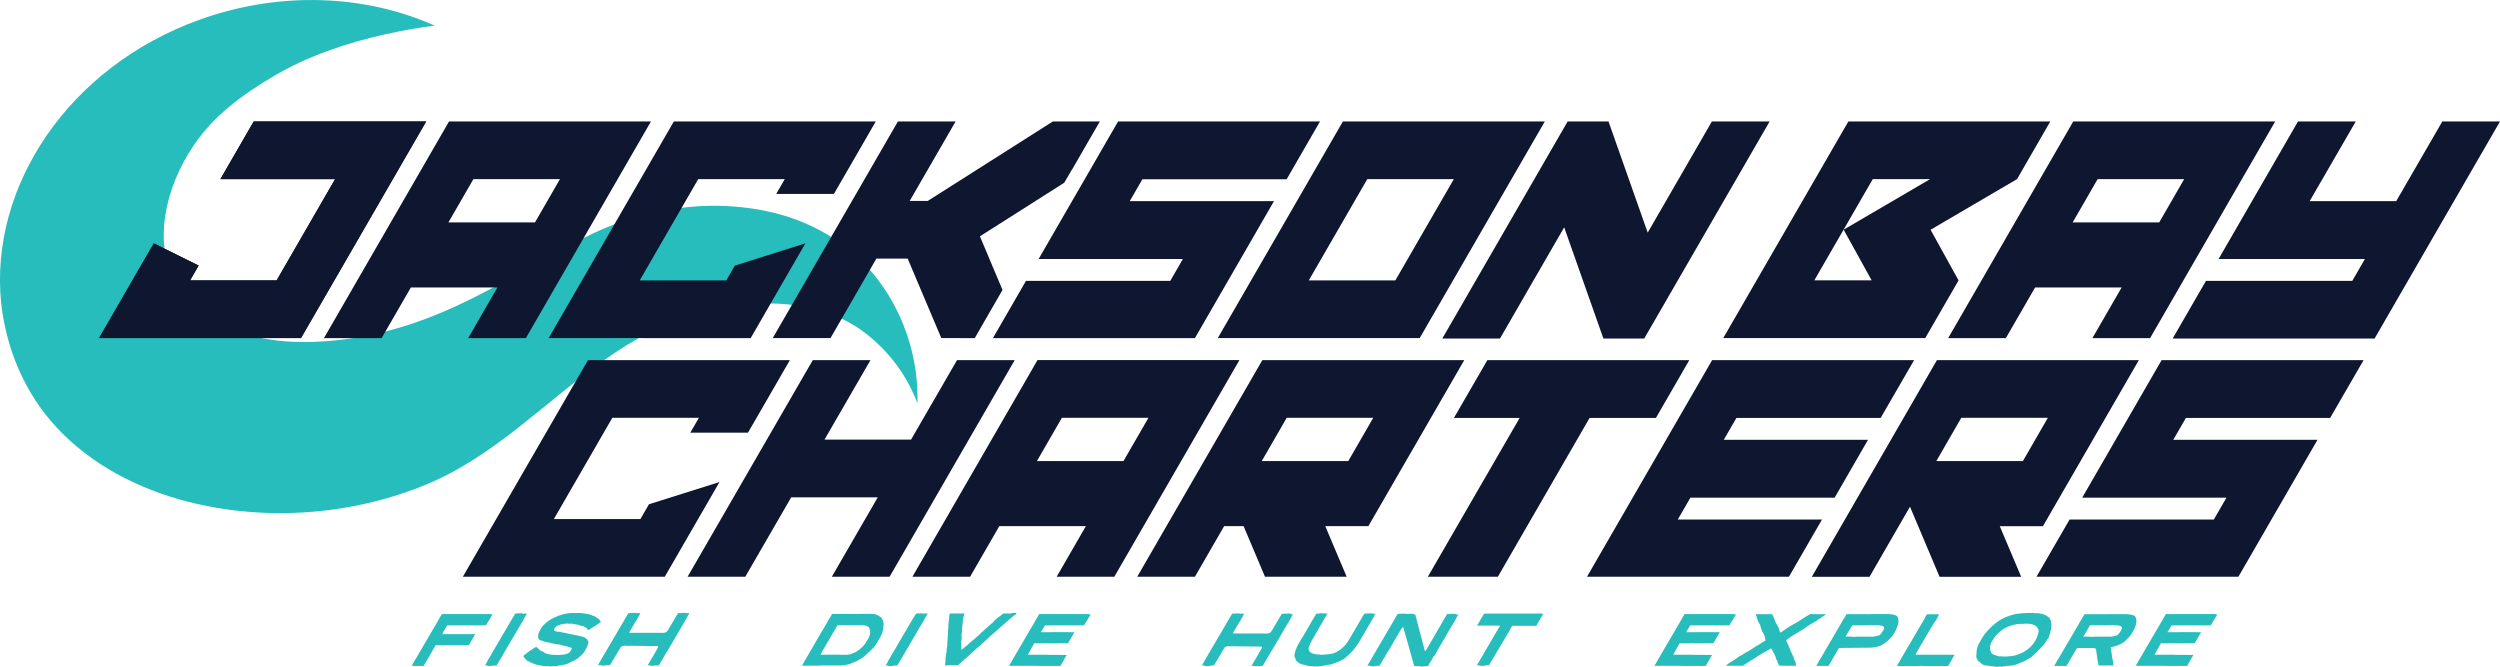
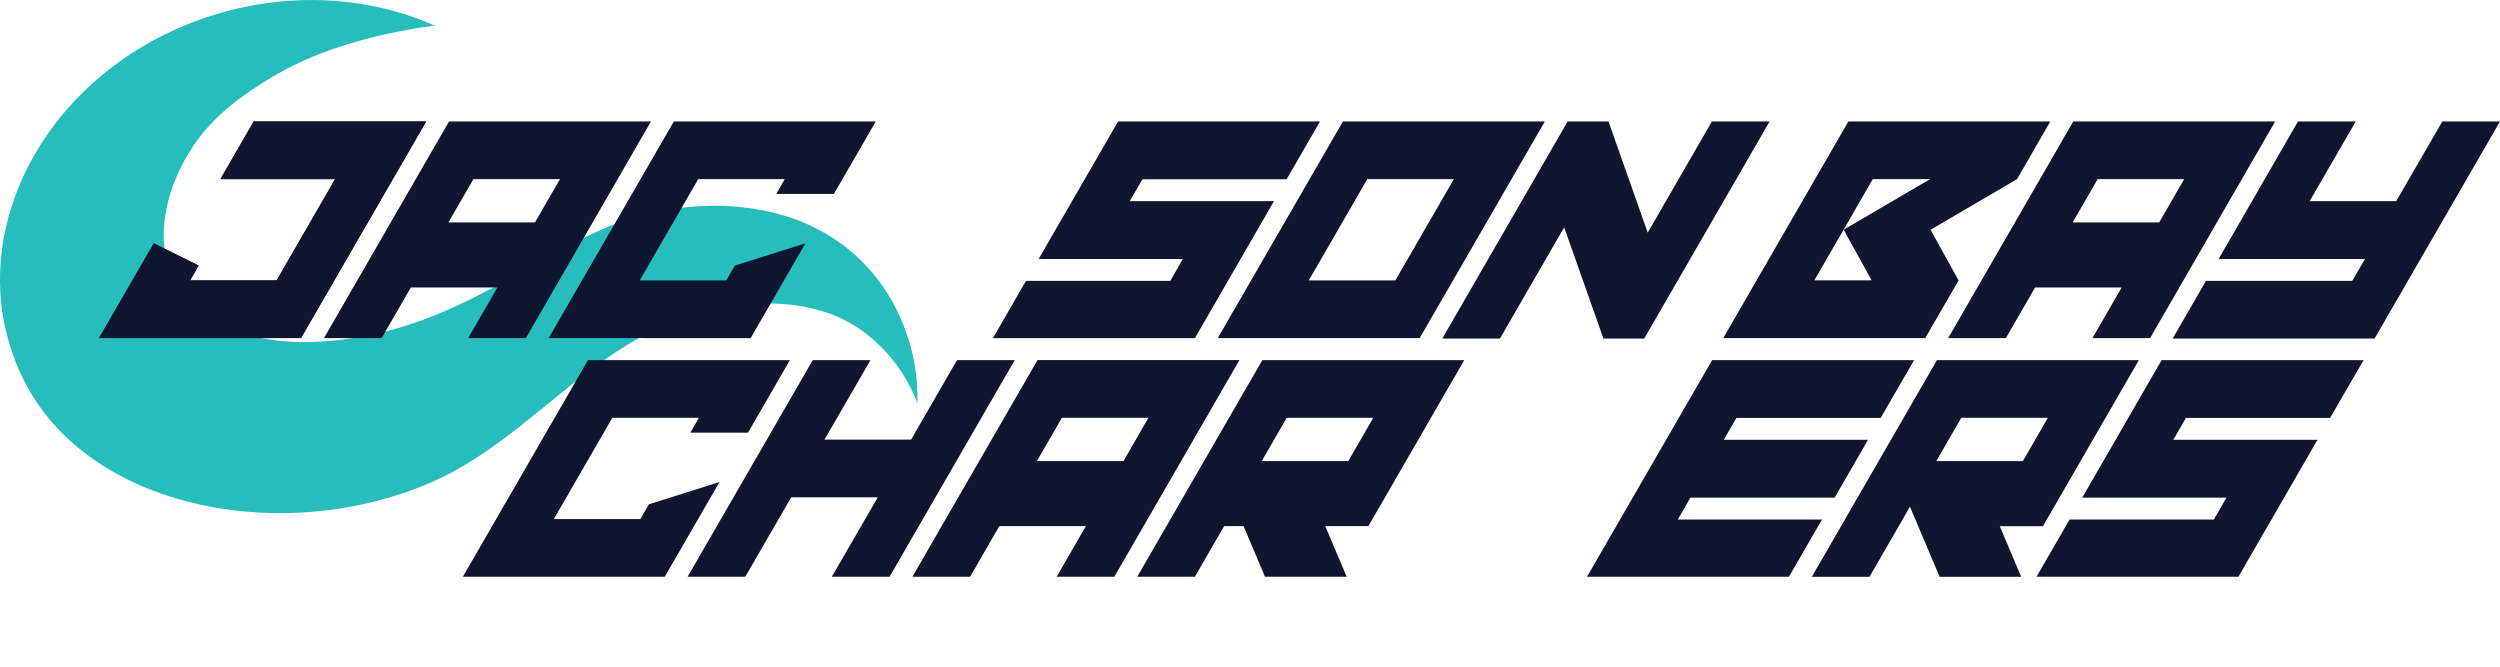
<svg xmlns="http://www.w3.org/2000/svg" width="371" height="99" viewBox="0 0 371 99" fill="none">
  <g clip-path="url(#clip0_1_1104)">
    <path d="M136.125 57.498C136.081 56.676 135.993 55.865 135.884 55.055C135.653 53.444 135.303 51.855 134.81 50.311C133.856 47.254 132.398 44.351 130.48 41.765C126.94 36.999 122.052 33.734 116.484 32.025C115.531 31.74 114.566 31.488 113.58 31.291C107.311 30.02 100.724 30.37 94.597 32.233V32.189C93.084 32.605 91.616 33.088 90.18 33.679C84.174 36.177 78.661 39.837 72.896 42.828C69.246 44.767 65.498 46.553 61.574 47.889C56.138 49.763 50.11 50.858 44.345 50.749C42.898 50.727 41.451 50.606 40.026 50.387C35.642 49.708 31.357 47.911 28.201 44.822C27.433 44.077 26.787 43.277 26.228 42.455L26.206 42.477C22.578 36.013 24.529 27.861 28.705 21.628C31.73 17.125 35.938 14.079 40.52 11.351C45.649 8.305 51.48 6.355 57.278 5.062C58.626 4.766 59.974 4.503 61.333 4.273C62.341 4.098 63.229 3.966 64.248 3.835C64.259 3.835 64.457 3.813 64.533 3.813C54.362 -0.734 41.758 -1.424 29.68 2.903C10.116 9.904 -1.611 27.741 0.175 45.008C0.943 51.779 3.606 58.21 8.275 63.294C13.459 68.947 20.517 72.563 27.872 74.447C39.489 77.427 52.411 76.452 63.47 71.807C73.455 67.611 80.853 59.678 89.555 53.51C94.213 50.212 99.288 47.429 104.888 46.136C106.96 45.643 109.218 45.117 111.355 45.117C115.037 44.855 118.808 45.139 122.337 46.268C124.211 46.87 125.954 47.736 127.587 48.821C131.028 51.253 133.823 54.54 135.599 58.517C135.796 58.955 135.982 59.404 136.147 59.854C136.169 59.065 136.147 58.133 136.092 57.476L136.125 57.498Z" fill="#27BDBC" class="logo_opposit" />
    <path d="M29.472 39.409L28.2 41.612H41.046L49.726 26.58H32.705L37.648 18.023H54.669H63.24L44.663 50.168H14.698L22.819 36.112L29.472 39.409Z" fill="#0F1630" />
    <path d="M303.179 78.074L317.405 53.444H287.44L268.874 85.601H277.434L283.44 75.192L287.835 85.601H299.946L296.767 78.085H303.168L303.179 78.074ZM300.198 68.421H287.352L291.057 62.001H303.902L300.198 68.421Z" fill="#0F1630" />
    <path d="M135.204 65.233H122.359L129.176 53.444H120.616L102.039 85.59H110.599L117.416 73.801H130.261L123.444 85.59H132.015L150.581 53.444H142.021L135.204 65.233Z" fill="#0F1630" />
    <path d="M135.401 85.59H143.961L148.301 78.074H161.147L156.806 85.59H165.366L183.933 53.433H153.968L135.401 85.59ZM157.585 62.001H170.43L166.725 68.421H153.88L157.585 62.001Z" fill="#0F1630" />
    <path d="M235.511 85.59H265.476L270.386 77.099H248.981L250.855 73.856H272.26L277.214 65.266H255.809L257.683 62.023H279.089L284.053 53.444H254.078L235.511 85.59Z" fill="#0F1630" />
    <path d="M345.792 62.023L350.757 53.444H320.781L308.999 73.856H330.404L328.53 77.099H307.125L302.214 85.59H332.179L343.918 65.266H322.513L324.387 62.023H345.792Z" fill="#0F1630" />
    <path d="M95.813 53.444H87.254L68.687 85.59H94.213H94.268H98.652L106.773 71.533L96.307 74.831L95.035 77.033H82.19L90.87 62.001H103.716L102.444 64.203H111.004L117.218 53.444H112.834H95.813Z" fill="#0F1630" />
    <path d="M217.295 53.444H187.33L168.764 85.59H177.324L181.664 78.074H184.546L187.725 85.59H199.847L196.668 78.074H203.069L217.295 53.444ZM187.243 68.421L190.947 62.001H203.792L200.088 68.421H187.243Z" fill="#0F1630" />
-     <path d="M250.691 53.444H220.726L215.761 62.023H225.515L211.892 85.59H222.282L235.895 62.023H245.737L250.691 53.444Z" fill="#0F1630" />
    <path d="M54.68 18.023H37.659L32.716 26.58H49.737L41.057 41.612H28.211L29.483 39.409L22.83 36.112L14.709 50.168H44.673L63.251 18.023H54.68Z" fill="#0F1630" />
    <path d="M290.651 41.612L286.497 34.096L299.332 26.58L304.264 18.023H274.299L255.732 50.168H285.708L290.651 41.612ZM277.927 26.58H286.432L273.597 34.085L277.751 41.601H269.246L277.927 26.569V26.58Z" fill="#0F1630" />
    <path d="M307.672 18.023L289.106 50.179H297.666L302.006 42.663H314.851L310.511 50.179H319.071L337.637 18.023H307.672ZM307.585 33L311.289 26.58H324.134L320.43 33H307.585Z" fill="#0F1630" />
    <path d="M371 18.023H362.44L355.601 29.845H342.756L349.595 18.023H341.024L329.242 38.434H337.802H350.647H350.954L349.08 41.677H327.368L322.425 50.234H352.39L357.333 41.677L371 18.023Z" fill="#0F1630" />
    <path d="M66.638 18.023L48.071 50.179H56.631L60.971 42.663H73.816L69.476 50.179H78.036L96.603 18.023H66.638ZM66.55 33L70.254 26.58H83.1L79.395 33H66.55Z" fill="#0F1630" />
    <path d="M109.053 39.409L107.782 41.612H94.937L103.617 26.58H116.462L115.191 28.782H123.751L129.965 18.023H125.581H108.56H100L81.423 50.168L106.806 50.179H107.015H111.399L119.52 36.112L109.053 39.409Z" fill="#0F1630" />
-     <path d="M145.419 35.071L157.935 27.116L159.053 25.199L159.086 25.177L163.218 18.023H163.196H156.248L137.67 29.823H134.996L141.813 18.023H133.253L114.676 50.168H123.247L130.053 38.38H134.7L139.687 50.168L144.652 50.179L148.773 43.025L145.419 35.071Z" fill="#0F1630" />
    <path d="M167.657 29.845L169.531 26.602H190.936L195.89 18.023H165.925L154.132 38.434H175.537L173.674 41.677H152.258L147.348 50.179H177.324L189.062 29.845H167.657Z" fill="#0F1630" />
    <path d="M199.288 18.023L193.073 28.782L180.721 50.168H210.686L229.253 18.023H199.288ZM207.07 41.612H194.224L202.905 26.58H215.75L207.07 41.612Z" fill="#0F1630" />
    <path d="M254.045 18.023L244.52 34.523L238.7 18.023H232.639L214.04 50.234H222.6L232.124 33.734L237.944 50.234H244.005L262.615 18.023H254.045Z" fill="#0F1630" />
-     <path d="M102.269 91.09C102.214 91.177 102.148 91.287 102.072 91.407L102.028 91.484C101.874 91.78 101.754 92.01 101.655 92.174C101.567 92.317 101.524 92.404 101.48 92.448C101.25 92.81 100.987 93.281 100.658 93.84L100.34 94.387C100.274 94.53 100.208 94.639 100.154 94.716L100.066 94.87C99.934 95.1 99.66 95.549 99.277 96.206C99.2 96.316 99.123 96.436 99.047 96.568L99.025 96.59L99.003 96.633C98.959 96.71 98.915 96.776 98.893 96.842H98.882L98.838 96.907L98.817 96.94V96.962V96.984L98.773 97.017C98.751 97.05 98.751 97.061 98.762 97.061C98.674 97.181 98.597 97.313 98.531 97.444C98.455 97.587 98.411 97.685 98.367 97.762L98.29 97.893C98.17 98.102 98.06 98.266 97.962 98.397C97.962 98.397 97.972 98.397 97.984 98.397L97.797 98.704L97.753 98.748C97.501 98.748 97.315 98.748 97.183 98.77C97.052 98.792 96.909 98.803 96.778 98.803C96.657 98.803 96.581 98.792 96.559 98.759H96.361V98.737C96.34 98.737 96.329 98.737 96.318 98.737H96.12C96.329 98.365 96.493 98.091 96.592 97.904C96.657 97.795 96.712 97.707 96.756 97.641L97.468 96.414C97.468 96.414 97.523 96.316 97.556 96.239C97.578 96.173 97.622 96.108 97.655 96.042V96.009C97.655 96.009 97.677 95.965 97.677 95.954C97.666 95.976 97.698 95.899 97.677 95.899C97.677 95.899 97.523 95.877 97.424 95.877L93.687 95.834H93.435C93.336 95.834 93.172 95.834 92.942 95.834H92.876L92.679 95.812C92.58 95.812 92.536 95.812 92.558 95.845C92.339 95.856 92.186 95.932 92.109 96.053L91.846 96.491C91.846 96.491 91.802 96.535 91.791 96.557C91.769 96.59 91.758 96.612 91.747 96.644L91.44 97.17C91.44 97.17 91.407 97.203 91.397 97.225C91.397 97.225 91.385 97.247 91.397 97.258L91.265 97.477H91.243L90.958 97.992C90.914 98.025 90.881 98.069 90.849 98.124C90.849 98.135 90.849 98.145 90.849 98.156L90.542 98.682H90.125C90.026 98.726 89.95 98.748 89.895 98.748C89.84 98.748 89.785 98.748 89.774 98.748C89.752 98.748 89.72 98.748 89.687 98.781C89.687 98.781 89.676 98.781 89.654 98.781H89.588C89.358 98.781 89.204 98.781 89.172 98.737L89.029 98.627L88.996 98.682H88.744L93.249 90.991C93.599 90.991 93.83 90.969 93.961 90.958L94.191 90.936C94.257 90.936 94.301 90.958 94.312 90.991C94.312 90.991 94.345 90.991 94.356 90.991C94.356 90.991 94.4 90.991 94.432 90.991H95.002L94.959 91.013H95.024C95.024 91.013 94.969 91.133 94.827 91.385C94.75 91.528 94.663 91.681 94.564 91.835L94.487 91.999C94.487 91.999 94.378 92.163 94.213 92.415L93.468 93.686C93.413 93.774 93.391 93.84 93.369 93.894H93.501C93.501 93.894 93.534 93.894 93.567 93.894C93.588 93.894 93.599 93.894 93.621 93.905H93.742H96.526H96.57C96.614 93.905 96.624 93.905 96.646 93.905C96.833 93.916 96.975 93.916 97.063 93.916H97.118C97.118 93.916 97.238 93.883 97.216 93.905C97.556 93.916 97.907 93.916 98.257 93.916C98.378 93.916 98.488 93.916 98.608 93.905C98.652 93.905 98.707 93.862 98.817 93.818C98.817 93.818 98.827 93.818 98.849 93.818C98.915 93.763 98.97 93.708 99.036 93.632C99.036 93.632 99.043 93.624 99.058 93.61L99.299 93.226L100.614 90.991V91.024L100.636 90.991H100.745L100.724 91.035L100.778 90.98H101.03C101.03 90.98 101.151 90.958 101.304 90.958C101.513 90.947 101.666 90.947 101.765 90.947H101.787C101.787 90.947 101.896 90.969 101.973 91.013C101.973 91.013 102.017 91.002 102.05 90.991H102.269V91.09ZM161.585 91.123H161.563C161.563 91.123 161.508 91.123 161.454 91.123H161.432C161.432 91.123 161.399 91.123 161.388 91.123H156.85C156.697 91.123 156.598 91.123 156.565 91.123H156.543C156.543 91.123 156.489 91.123 156.434 91.123C156.401 91.123 156.379 91.123 156.368 91.123H154.22C154.22 91.123 154.187 91.166 154.154 91.232C154.143 91.254 154.132 91.276 154.121 91.298C154.121 91.298 154.099 91.353 154.077 91.364L153.891 91.681L153.913 91.659L153.858 91.747C153.858 91.747 153.814 91.813 153.76 91.9V91.922C153.76 91.922 153.661 92.065 153.595 92.207L150.362 97.74C150.263 97.882 150.208 97.981 150.187 98.025C150.165 98.058 150.154 98.091 150.132 98.145L149.748 98.803H152.598H153.584C153.584 98.803 153.814 98.825 154.286 98.825H156.905C156.905 98.825 156.949 98.825 156.96 98.825H156.982C156.982 98.825 157.037 98.825 157.08 98.825H157.102C157.311 98.825 157.409 98.803 157.42 98.748C157.519 98.584 157.596 98.43 157.672 98.288V98.266C157.672 98.266 157.727 98.211 157.738 98.2L157.771 98.145C157.771 98.145 157.782 98.124 157.782 98.102L157.804 98.058C157.804 98.058 157.815 98.036 157.837 98.025V98.003C157.837 98.003 157.913 97.904 157.935 97.839L158.034 97.63L158.078 97.565C158.078 97.565 158.122 97.488 158.165 97.433L158.297 97.214V97.192H158.253C158.253 97.192 158.155 97.192 158.089 97.192H157.99C157.837 97.192 157.738 97.192 157.716 97.192C157.3 97.181 156.883 97.181 156.467 97.181H155.59L155.557 97.159H153.277C152.916 97.181 152.729 97.159 152.729 97.159C152.696 97.148 152.554 97.159 152.554 97.159C152.554 97.159 152.609 97.039 152.62 97.006L153.058 96.217C153.146 96.064 153.266 95.856 153.409 95.593C153.409 95.593 153.409 95.582 153.431 95.571V95.538V95.516C153.464 95.516 153.486 95.516 153.496 95.472H154.856C154.965 95.461 155.119 95.45 155.327 95.45H155.535L155.557 95.472H156.291C157.037 95.472 157.683 95.472 158.275 95.461C158.319 95.461 158.385 95.439 158.505 95.439L159.437 93.84L159.382 93.818C159.382 93.818 158.615 93.807 157.124 93.807C157.124 93.807 155.721 93.818 155.535 93.818H155.119H154.461V93.796C154.461 93.796 154.549 93.675 154.538 93.686L154.746 93.336C154.856 93.149 154.965 92.974 155.064 92.81H156.127H157.113H159.02C159.437 92.81 159.864 92.81 160.292 92.81C160.336 92.799 160.434 92.788 160.588 92.788H160.664C160.664 92.788 160.774 92.81 160.818 92.81H160.851L160.884 92.788L161.015 92.569C161.015 92.569 161.059 92.492 161.081 92.437L161.125 92.371L161.267 92.163C161.311 92.098 161.344 92.043 161.377 91.999V91.977C161.377 91.977 161.399 91.955 161.399 91.944L161.421 91.9C161.421 91.9 161.432 91.879 161.454 91.857L161.486 91.802C161.486 91.802 161.508 91.769 161.519 91.736V91.714C161.629 91.572 161.728 91.418 161.826 91.254C161.881 91.199 161.804 91.177 161.596 91.177L161.585 91.123ZM257.355 91.123H257.333C257.333 91.123 257.278 91.123 257.223 91.123H257.201C257.201 91.123 257.168 91.123 257.157 91.123H252.62C252.466 91.123 252.368 91.123 252.335 91.123H252.313C252.313 91.123 252.258 91.123 252.203 91.123C252.17 91.123 252.148 91.123 252.138 91.123H249.989C249.989 91.123 249.956 91.166 249.924 91.232C249.913 91.254 249.902 91.276 249.891 91.298C249.891 91.298 249.869 91.353 249.847 91.364L249.661 91.681L249.682 91.659L249.628 91.747C249.628 91.747 249.584 91.813 249.529 91.9V91.922C249.529 91.922 249.43 92.065 249.365 92.207L246.131 97.74C246.033 97.882 245.978 97.981 245.956 98.025C245.934 98.058 245.923 98.091 245.901 98.145L245.518 98.803H248.367H249.354C249.354 98.803 249.584 98.825 250.055 98.825H252.675C252.675 98.825 252.718 98.825 252.729 98.825H252.751C252.751 98.825 252.806 98.825 252.85 98.825H252.872C253.08 98.825 253.179 98.803 253.19 98.748C253.288 98.584 253.365 98.43 253.442 98.288V98.266C253.442 98.266 253.497 98.211 253.508 98.2L253.54 98.145C253.54 98.145 253.551 98.124 253.551 98.102L253.573 98.058C253.573 98.058 253.584 98.036 253.606 98.025V98.003C253.606 98.003 253.683 97.904 253.705 97.839L253.803 97.63L253.847 97.565C253.847 97.565 253.891 97.488 253.935 97.433L254.067 97.214V97.192H254.023C254.023 97.192 253.924 97.192 253.858 97.192H253.76C253.606 97.192 253.508 97.192 253.486 97.192C253.069 97.181 252.653 97.181 252.236 97.181H251.359L251.326 97.159H249.047C248.685 97.181 248.499 97.159 248.499 97.159C248.466 97.148 248.323 97.159 248.323 97.159C248.323 97.159 248.378 97.039 248.389 97.006L248.828 96.217C248.915 96.064 249.036 95.856 249.178 95.593C249.178 95.593 249.178 95.582 249.2 95.571V95.538V95.516C249.233 95.516 249.255 95.516 249.266 95.472H250.625C250.735 95.461 250.888 95.45 251.096 95.45H251.305L251.326 95.472H252.061C252.806 95.472 253.453 95.472 254.045 95.461C254.088 95.461 254.154 95.439 254.275 95.439L255.206 93.84L255.152 93.818C255.152 93.818 254.384 93.807 252.894 93.807C252.894 93.807 251.491 93.818 251.305 93.818H250.888H250.23V93.796C250.23 93.796 250.318 93.675 250.307 93.686L250.515 93.336C250.625 93.149 250.735 92.974 250.833 92.81H251.896H252.883H254.79C255.206 92.81 255.634 92.81 256.061 92.81C256.105 92.799 256.204 92.788 256.357 92.788H256.434C256.434 92.788 256.544 92.81 256.587 92.81H256.62L256.653 92.788L256.785 92.569C256.785 92.569 256.828 92.492 256.85 92.437L256.894 92.371L257.037 92.163C257.081 92.098 257.113 92.043 257.146 91.999V91.977C257.146 91.977 257.168 91.955 257.168 91.944L257.19 91.9C257.19 91.9 257.201 91.879 257.223 91.857L257.256 91.802C257.256 91.802 257.278 91.769 257.289 91.736V91.714C257.398 91.572 257.497 91.418 257.596 91.254C257.65 91.199 257.574 91.177 257.366 91.177L257.355 91.123ZM89.073 92.382L89.139 92.328V92.306C89.139 92.306 89.146 92.299 89.161 92.284L89.139 92.262L89.073 92.109H89.051V92.12C89.051 92.12 89.029 92.098 89.007 92.054C88.909 91.9 88.733 91.758 88.47 91.615C88.426 91.561 88.393 91.517 88.361 91.506C88.251 91.473 88.163 91.44 88.108 91.407C88.087 91.396 88.065 91.396 88.043 91.385C87.955 91.364 87.867 91.32 87.758 91.265C87.714 91.243 87.593 91.21 87.363 91.155C87.286 91.133 87.144 91.101 86.914 91.068C86.914 91.068 86.881 91.068 86.87 91.068L86.103 90.958H86.07C86.07 90.958 86.004 90.958 85.971 90.969C85.763 90.958 85.588 90.969 85.423 90.969H85.281C85.259 90.969 85.226 90.969 85.171 90.969H85.083C85.029 90.969 84.985 90.969 84.952 90.969C83.966 90.969 82.88 91.287 81.686 91.944C81.587 91.999 81.456 92.087 81.313 92.196C81.258 92.229 81.215 92.273 81.16 92.306C80.995 92.448 80.842 92.591 80.699 92.733C80.546 92.876 80.436 93.018 80.349 93.16C80.217 93.379 80.129 93.533 80.086 93.632C79.932 93.927 79.856 94.19 79.856 94.431C79.856 94.804 80.009 95.012 80.349 95.056L80.897 95.242C80.897 95.242 80.995 95.275 81.149 95.308C81.182 95.308 81.193 95.308 81.193 95.308C81.346 95.319 81.467 95.341 81.521 95.385C81.609 95.385 81.697 95.385 81.752 95.417C81.795 95.417 81.85 95.461 81.927 95.494C81.971 95.494 82.015 95.516 82.08 95.494L82.694 95.615H82.727C82.902 95.615 83.034 95.636 83.122 95.669H83.056C83.056 95.669 83.132 95.669 83.144 95.669C83.176 95.669 83.198 95.691 83.209 95.713L84.141 95.921C84.141 95.921 84.196 95.932 84.272 95.987C84.272 95.987 84.283 95.987 84.294 95.987C84.349 95.987 84.415 96.009 84.47 96.042C84.47 96.042 84.557 96.064 84.689 96.097C84.853 96.129 84.886 96.228 84.799 96.382L84.634 96.666C84.535 96.831 84.349 96.951 84.053 97.05C83.856 97.115 83.637 97.148 83.439 97.159C83.242 97.159 83.012 97.181 82.738 97.203H82.661L82.409 97.181H82.3H82.267C81.905 97.181 81.587 97.137 81.313 97.039C81.28 97.039 81.193 97.006 81.05 96.984C81.05 96.984 80.984 96.951 80.853 96.896C80.809 96.874 80.732 96.809 80.59 96.699C80.568 96.677 80.48 96.655 80.327 96.623C80.283 96.612 80.228 96.568 80.162 96.513C80.042 96.382 79.954 96.305 79.91 96.272C79.768 96.184 79.658 96.097 79.614 95.998H79.582C79.527 95.998 79.373 96.086 79.099 96.272L79.011 96.327C79.011 96.327 78.946 96.382 78.891 96.414L78.77 96.491C78.562 96.633 78.463 96.71 78.442 96.721L77.806 97.203C77.806 97.203 77.751 97.258 77.729 97.291C77.685 97.357 77.674 97.422 77.696 97.477L77.773 97.565C77.894 97.707 78.036 97.85 78.168 98.014C78.201 98.014 78.233 98.036 78.288 98.08C78.321 98.112 78.409 98.145 78.529 98.167C78.529 98.167 78.562 98.2 78.639 98.255L78.705 98.288L78.759 98.321L79.527 98.617C79.527 98.617 79.669 98.66 79.834 98.682C79.866 98.682 79.943 98.693 80.075 98.726C80.162 98.726 80.305 98.77 80.491 98.814C80.535 98.814 80.601 98.814 80.666 98.836C80.688 98.847 80.71 98.847 80.732 98.858C81.006 98.858 81.335 98.858 81.752 98.89H81.784C81.949 98.89 82.179 98.868 82.475 98.836H82.53C82.53 98.836 82.53 98.836 82.508 98.847C82.508 98.847 82.497 98.868 82.508 98.879H82.552C82.552 98.879 82.65 98.858 82.782 98.803C82.837 98.781 82.913 98.77 83.012 98.759L83.264 98.737C83.483 98.682 83.648 98.649 83.779 98.627C84.064 98.584 84.393 98.452 84.755 98.233C84.996 98.135 85.303 97.981 85.653 97.773C86.081 97.444 86.421 97.115 86.684 96.776L86.859 96.48C87.1 96.075 87.243 95.724 87.308 95.45V95.417C87.352 95.308 87.308 95.165 87.199 94.99C87.177 94.99 87.155 94.946 87.1 94.837L86.958 94.738C86.958 94.738 86.914 94.694 86.903 94.672C86.87 94.672 86.782 94.618 86.651 94.541C86.618 94.519 86.563 94.508 86.464 94.497C86.421 94.497 86.388 94.475 86.366 94.464L85.522 94.267L85.204 94.212H85.171L84.492 94.059C84.492 94.059 84.415 94.048 84.261 94.015L84.141 93.993C83.998 93.938 83.79 93.905 83.56 93.873C83.374 93.851 83.198 93.807 83.023 93.752C82.99 93.752 82.968 93.752 82.935 93.752H82.902H82.826C82.771 93.752 82.727 93.752 82.705 93.752C82.585 93.697 82.475 93.664 82.365 93.653C82.365 93.632 82.332 93.61 82.278 93.577C82.19 93.522 82.19 93.423 82.278 93.27C82.431 93.018 82.705 92.832 83.1 92.711C83.275 92.656 83.385 92.635 83.461 92.624V92.602C83.461 92.602 83.516 92.602 83.56 92.591C83.746 92.558 83.922 92.547 84.086 92.536C84.086 92.536 84.119 92.536 84.141 92.536H84.261C84.327 92.536 84.415 92.536 84.535 92.569H84.557C84.557 92.569 84.59 92.569 84.612 92.569V92.536H84.634C84.864 92.536 84.996 92.558 85.007 92.591H85.204L85.182 92.612V92.635C85.182 92.635 85.215 92.656 85.226 92.635H85.335C85.335 92.635 85.412 92.645 85.445 92.667C85.467 92.678 85.489 92.678 85.5 92.678C85.522 92.678 85.533 92.678 85.544 92.667C85.642 92.678 85.741 92.7 85.829 92.722C85.829 92.722 85.851 92.733 85.883 92.744C85.927 92.766 85.96 92.777 85.993 92.799C85.971 92.788 86.081 92.832 86.059 92.821C86.168 92.865 86.245 92.886 86.3 92.886C86.322 92.886 86.344 92.876 86.344 92.865C86.486 92.865 86.596 92.919 86.684 93.018C86.684 93.018 86.76 93.051 86.881 93.095C87.023 93.149 87.122 93.248 87.155 93.401L87.188 93.423C87.188 93.423 87.275 93.467 87.308 93.467C87.33 93.467 87.374 93.467 87.407 93.445C87.429 93.445 87.44 93.445 87.451 93.445C87.528 93.39 87.604 93.325 87.692 93.27C87.911 93.127 88.032 93.051 88.065 93.051C88.141 92.974 88.218 92.93 88.251 92.93L88.744 92.602C88.744 92.602 88.843 92.514 88.985 92.393L89.073 92.382ZM137.166 91.068H137.133C137.133 91.068 137.089 91.068 137.012 91.068H136.991C136.991 91.068 136.936 91.068 136.925 91.068C136.947 91.035 136.914 91.013 136.815 91.013H136.782C136.399 91.046 136.125 91.057 135.938 91.057L135.631 91.583L135.588 91.626C135.588 91.626 135.325 92.054 134.842 92.886L132.026 97.696C131.927 97.839 131.872 97.937 131.85 97.981C131.828 98.014 131.806 98.08 131.774 98.178L131.423 98.77H131.752C131.795 98.825 131.96 98.847 132.223 98.847H132.289C132.289 98.847 132.289 98.847 132.322 98.836C132.354 98.814 132.387 98.803 132.409 98.803C132.409 98.803 132.464 98.803 132.53 98.814C132.585 98.814 132.639 98.803 132.683 98.77H133.144L133.176 98.726C133.176 98.726 133.33 98.485 133.582 98.047L134.02 97.313C134.02 97.313 134.02 97.291 134.02 97.28C134.031 97.258 134.042 97.236 134.064 97.225L134.371 96.699C134.371 96.699 134.393 96.644 134.415 96.612C134.426 96.59 134.437 96.568 134.459 96.546L136.563 92.952H136.585C136.684 92.755 136.859 92.481 137.1 92.087V92.065L137.21 91.835L137.67 91.035H137.133L137.166 91.068ZM78.244 91.057H77.707H77.674C77.674 91.057 77.631 91.057 77.554 91.057H77.532C77.532 91.057 77.477 91.057 77.466 91.057C77.488 91.024 77.455 91.002 77.357 91.002H77.324C76.94 91.035 76.666 91.046 76.48 91.046L76.173 91.572L76.129 91.615C76.129 91.615 75.866 92.043 75.384 92.876L72.567 97.685C72.468 97.828 72.413 97.926 72.392 97.97C72.37 98.003 72.348 98.069 72.315 98.167L71.964 98.759H72.293C72.337 98.814 72.501 98.836 72.764 98.836H72.83C72.83 98.836 72.83 98.836 72.863 98.825C72.896 98.803 72.929 98.792 72.951 98.792C72.951 98.792 73.005 98.792 73.071 98.803C73.126 98.803 73.181 98.792 73.225 98.759H73.685L73.718 98.715C73.718 98.715 73.871 98.474 74.123 98.036L74.562 97.302C74.562 97.302 74.562 97.28 74.562 97.269C74.573 97.247 74.584 97.225 74.606 97.214L74.912 96.688C74.912 96.688 74.934 96.633 74.956 96.601C74.967 96.579 74.978 96.557 75 96.535L77.105 92.941H77.126C77.225 92.744 77.4 92.47 77.641 92.076V92.054L77.751 91.824L78.211 91.024L78.244 91.057ZM289.972 97.17C289.972 97.17 289.873 97.17 289.807 97.17H289.709C289.555 97.17 289.457 97.17 289.435 97.17C289.018 97.159 288.602 97.159 288.185 97.159H287.309C286.311 97.159 285.325 97.159 284.338 97.159C284.316 97.159 284.305 97.137 284.305 97.105C284.305 97.105 284.305 97.083 284.295 97.105C284.316 97.017 284.382 96.874 284.503 96.677C284.514 96.655 284.525 96.633 284.547 96.612L286.651 93.018H286.673L286.936 92.558C287.046 92.371 287.166 92.207 287.287 92.065C287.374 91.922 287.451 91.791 287.517 91.648C287.55 91.583 287.594 91.484 287.648 91.364C287.681 91.287 287.714 91.221 287.758 91.155H285.96C285.96 91.155 285.928 91.188 285.895 91.254C285.884 91.276 285.873 91.298 285.862 91.32C285.862 91.32 285.84 91.374 285.818 91.385L285.632 91.703L285.719 91.615C285.719 91.615 285.697 91.67 285.675 91.692C285.423 92.109 285.171 92.536 284.93 92.952L282.113 97.762C282.015 97.904 281.96 98.003 281.938 98.047C281.916 98.08 281.905 98.112 281.883 98.167L281.642 98.573C281.642 98.573 281.62 98.638 281.576 98.715C281.576 98.77 281.576 98.792 281.62 98.781L281.533 98.803L281.555 98.814L281.522 98.836C281.522 98.836 281.522 98.836 281.5 98.847H282.212C282.355 98.836 282.442 98.836 282.453 98.847H283.615C283.615 98.847 283.659 98.836 283.703 98.836C283.725 98.836 283.757 98.836 283.79 98.847H283.834C284.141 98.836 284.426 98.836 284.7 98.836H284.722C284.799 98.836 284.919 98.814 285.073 98.803H285.117C285.347 98.836 285.555 98.847 285.73 98.847C285.829 98.847 286.793 98.847 288.646 98.836C288.668 98.836 288.69 98.836 288.701 98.836H288.722C288.722 98.836 288.777 98.836 288.821 98.836H288.843C289.051 98.836 289.15 98.814 289.161 98.759C289.259 98.595 289.336 98.441 289.413 98.299V98.277C289.413 98.277 289.468 98.222 289.479 98.211L289.512 98.156C289.512 98.156 289.523 98.135 289.523 98.112L289.544 98.069C289.544 98.069 289.555 98.047 289.577 98.036V98.014C289.577 98.014 289.654 97.915 289.676 97.85L289.775 97.641L289.818 97.576C289.818 97.576 289.862 97.499 289.906 97.444L290.038 97.225V97.203H289.994L289.972 97.17ZM281.379 93.445C281.379 93.445 281.335 93.511 281.335 93.544L280.985 94.146C280.831 94.398 280.546 94.727 280.097 95.132L280.064 95.154C279.976 95.231 279.91 95.275 279.878 95.308L279.647 95.483L279.187 95.757C278.979 95.877 278.705 95.965 278.321 96.02C277.883 96.086 277.653 96.118 277.62 96.118H276.951L273.576 96.151C273.477 96.151 273.422 96.151 273.411 96.151C273.115 96.151 272.962 96.151 272.94 96.151H272.907C272.907 96.151 272.841 96.25 272.754 96.414L272.589 96.688C272.458 96.918 272.359 97.072 272.326 97.148L271.351 98.814H269.553C269.553 98.814 269.553 98.77 269.597 98.704C269.608 98.682 269.619 98.66 269.641 98.638C269.641 98.638 269.663 98.584 269.663 98.573L269.849 98.255V98.277L269.893 98.189C269.893 98.178 269.937 98.124 269.97 98.036V98.014C269.97 98.014 270.068 97.871 270.167 97.729L273.4 92.196C273.477 92.054 273.532 91.955 273.554 91.911C273.576 91.879 273.597 91.846 273.641 91.791L274.025 91.133H276.283L277.269 91.144H277.291C277.291 91.144 277.543 91.123 278.003 91.123H279.724C279.724 91.123 279.768 91.123 279.823 91.123H279.889C279.965 91.123 280.02 91.123 280.053 91.123H280.108C280.174 91.123 280.228 91.123 280.261 91.123C280.458 91.155 280.612 91.177 280.765 91.166C280.765 91.166 280.864 91.188 280.963 91.21C281.182 91.254 281.324 91.309 281.39 91.364H281.412L281.489 91.407C281.489 91.407 281.489 91.407 281.511 91.429C281.511 91.429 281.514 91.429 281.522 91.429C281.85 91.911 281.796 92.58 281.357 93.412L281.379 93.445ZM279.198 93.96C279.264 93.883 279.362 93.73 279.505 93.5C279.713 93.149 279.626 92.93 279.209 92.843H279.198C279.099 92.821 279.034 92.821 278.99 92.81C278.913 92.81 278.847 92.788 278.793 92.788H278.782C278.782 92.788 278.749 92.788 278.727 92.799H278.705C278.65 92.799 278.584 92.788 278.54 92.777H277.401L277.346 92.799H275.066V92.777H274.891C274.803 92.908 274.726 93.04 274.65 93.171C274.65 93.171 274.617 93.237 274.584 93.281C274.584 93.281 274.562 93.314 274.551 93.347L274.518 93.401C274.463 93.5 274.277 93.818 273.948 94.355H273.926C273.926 94.355 273.926 94.376 273.926 94.387C273.926 94.398 273.904 94.409 273.871 94.42C273.915 94.42 273.915 94.442 273.871 94.475H274.661C274.748 94.497 274.902 94.508 275.099 94.508H275.307L275.351 94.486H278.036C278.036 94.486 278.047 94.453 278.069 94.453C278.201 94.453 278.409 94.42 278.672 94.322C278.782 94.365 278.957 94.245 279.209 93.96H279.198ZM203.902 91.418L203.924 91.385C204.012 91.265 204.066 91.155 204.121 91.068H203.902C203.902 91.068 203.836 91.09 203.825 91.09C203.749 91.046 203.694 91.024 203.639 91.024H203.617C203.518 91.024 203.365 91.024 203.157 91.024C203.003 91.024 202.905 91.024 202.883 91.046H202.631L202.576 91.101L202.598 91.057H202.488L202.466 91.09V91.057L201.151 93.303C200.8 93.894 200.45 94.497 200.099 95.089L199.88 95.406C199.704 95.658 199.551 95.834 199.452 95.921L198.959 96.371L198.247 96.809C198.192 96.776 198.148 96.787 198.104 96.864C198.093 96.864 198.06 96.874 197.984 96.907C197.753 97.006 197.589 97.05 197.501 97.028L197.238 97.083C197.129 97.072 197.074 97.072 197.063 97.105C196.789 97.115 196.57 97.126 196.383 97.159H196.351C196.274 97.159 196.219 97.159 196.197 97.159C196.175 97.159 196.12 97.159 196.022 97.159H195.989C195.835 97.126 195.66 97.115 195.496 97.115C195.496 97.115 195.43 97.115 195.32 97.115H195.276L195.309 97.094L195.156 97.072L194.959 97.017C194.959 97.017 194.926 97.017 194.915 97.006H194.893L194.761 96.962C194.509 96.853 194.356 96.743 194.301 96.633L194.202 96.403V96.261C194.202 96.261 194.18 96.195 194.191 96.162L194.422 95.538L194.575 95.275C194.575 95.275 194.597 95.165 194.652 95.078L196.997 91.046L196.975 91.079V91.046H196.866C196.866 91.046 196.855 91.09 196.844 91.101L196.855 91.035H196.603C196.603 91.035 196.504 91.013 196.351 91.013C196.252 91.013 196.098 91.013 195.901 91.013H195.879C195.879 91.013 195.748 91.035 195.616 91.079C195.616 91.079 195.594 91.079 195.561 91.057H195.342C195.287 91.144 195.222 91.254 195.167 91.374L195.123 91.451C194.991 91.648 194.871 91.846 194.75 92.065L194.542 92.415C194.443 92.591 194.279 92.865 194.071 93.237L193.402 94.376C193.315 94.53 193.161 94.76 192.964 95.089C192.92 95.154 192.887 95.22 192.854 95.286L192.832 95.319C192.701 95.538 192.58 95.757 192.471 95.965C192.471 95.987 192.46 96.009 192.449 96.042L192.295 96.425C192.208 96.633 192.142 96.896 192.098 97.203C192.076 97.357 192.109 97.499 192.208 97.641C192.208 97.663 192.23 97.696 192.23 97.751L192.372 98.058C192.372 98.058 192.416 98.112 192.471 98.156L192.81 98.419L193.019 98.518L193.26 98.617C193.26 98.617 193.358 98.617 193.435 98.638L193.611 98.671C193.994 98.814 194.487 98.879 195.079 98.89L195.233 98.901H195.255L195.485 98.89H195.452L195.485 98.901C195.868 98.901 196.361 98.825 196.953 98.671C197.019 98.671 197.205 98.671 197.49 98.595C197.523 98.595 197.545 98.595 197.567 98.573C197.633 98.551 197.786 98.507 198.006 98.43C198.027 98.419 198.049 98.419 198.06 98.419L198.718 98.156C199.058 98.014 199.321 97.871 199.529 97.718C199.902 97.411 200.318 97.017 200.778 96.535C200.943 96.338 201.085 96.14 201.25 95.932C201.436 95.68 201.546 95.516 201.6 95.428L203.88 91.528C203.88 91.528 203.902 91.462 203.935 91.418H203.902ZM228.836 91.057C228.771 91.046 228.661 91.046 228.551 91.046H221.778C221.778 91.046 221.745 91.057 221.745 91.046H220.682L220.66 91.068H220.233L219.202 92.832H219.224C219.356 92.832 219.389 92.832 219.444 92.843H219.476L219.696 92.832L219.86 92.843H222.381L222.501 92.865C222.501 92.865 222.545 92.865 222.6 92.865H222.633L222.611 92.897C222.567 92.963 222.545 92.996 222.523 92.996L219.17 98.726H219.411L219.433 98.704V98.726C219.433 98.726 219.52 98.781 219.718 98.792C219.827 98.792 219.915 98.792 219.926 98.814C219.937 98.814 219.97 98.814 220.013 98.814H220.079C220.079 98.814 220.09 98.814 220.112 98.814C220.145 98.792 220.178 98.781 220.2 98.781C220.2 98.781 220.255 98.781 220.309 98.781H220.32C220.32 98.781 220.441 98.759 220.55 98.715H220.967L221.274 98.189C221.274 98.189 221.274 98.167 221.274 98.156C221.307 98.102 221.34 98.058 221.383 98.025L221.668 97.521H221.69L221.822 97.291C221.822 97.291 221.822 97.269 221.822 97.258C221.833 97.236 221.844 97.214 221.866 97.203L222.173 96.677C222.173 96.677 222.195 96.623 222.216 96.59C222.227 96.568 222.238 96.546 222.271 96.524L222.545 96.075L224.419 92.865H226.732C226.885 92.865 227.105 92.865 227.422 92.865H227.762C227.762 92.865 227.85 92.886 227.927 92.886H227.97L227.992 92.865L228.091 92.689L228.124 92.656V92.635L228.135 92.612C228.135 92.612 228.135 92.58 228.157 92.58L228.179 92.536L228.332 92.273C228.332 92.273 228.354 92.24 228.354 92.229L229.001 91.112C229.001 91.112 228.935 91.079 228.825 91.068L228.836 91.057ZM216.112 91.155C216.035 91.112 215.969 91.09 215.925 91.09H215.903C215.805 91.09 215.651 91.09 215.443 91.09C215.29 91.09 215.191 91.101 215.169 91.112H214.775H214.753L214.259 91.955C213.942 92.492 213.788 92.766 213.788 92.777L212.122 95.636C212.1 95.691 212.078 95.735 212.056 95.768C212.034 95.801 211.881 96.064 211.585 96.557C211.585 96.557 211.486 96.557 211.475 96.612V96.633L211.454 96.612L210.697 93.741L210.675 93.774V93.697L210.04 91.221V91.199C209.974 91.199 209.919 91.177 209.842 91.133C209.81 91.123 209.766 91.112 209.7 91.101H209.722L209.7 91.079H209.536C209.338 91.079 209.218 91.079 209.163 91.079V91.101C208.823 91.101 208.637 91.101 208.604 91.101C208.604 91.101 208.56 91.101 208.538 91.101H208.516C208.516 91.101 208.494 91.101 208.472 91.101C208.472 91.101 208.418 91.046 208.352 91.046L208.122 91.068C207.99 91.079 207.76 91.09 207.42 91.101L202.916 98.792H203.168L203.201 98.737L203.343 98.847C203.343 98.847 203.529 98.89 203.76 98.89H203.825C203.825 98.89 203.825 98.89 203.858 98.89C203.891 98.868 203.924 98.858 203.946 98.858C203.946 98.858 204.001 98.858 204.066 98.868C204.121 98.868 204.187 98.847 204.297 98.803H204.713L205.02 98.277C205.02 98.277 205.02 98.255 205.02 98.244C205.053 98.189 205.086 98.145 205.13 98.112L205.415 97.609H205.436L205.568 97.379C205.568 97.379 205.568 97.357 205.568 97.346C205.579 97.324 205.59 97.302 205.612 97.291L205.919 96.765C205.919 96.765 205.941 96.71 205.963 96.677C205.974 96.655 205.995 96.633 206.028 96.612L208.001 93.237H208.089L208.133 93.171C208.133 93.171 208.177 93.084 208.198 93.018L208.22 92.974V92.996L209.152 96.272C209.152 96.272 209.163 96.305 209.163 96.327L209.864 98.825H209.996V98.858C210.16 98.847 210.303 98.847 210.445 98.847C210.467 98.847 210.478 98.847 210.489 98.847C210.489 98.847 210.511 98.847 210.489 98.868H210.686C210.686 98.868 210.785 98.912 210.906 98.912C211.015 98.912 211.201 98.912 211.475 98.868C211.585 98.858 211.717 98.847 211.881 98.858L211.925 98.814L212.111 98.507H212.089C212.188 98.376 212.298 98.211 212.418 98.003L212.495 97.871C212.539 97.795 212.582 97.696 212.659 97.554L212.758 97.389L212.856 97.324C212.856 97.324 212.966 97.17 213.12 96.918C213.098 96.918 213.098 96.918 213.12 96.874L213.273 96.612C213.273 96.612 213.273 96.568 213.295 96.524C213.328 96.469 213.372 96.392 213.437 96.305C213.832 95.658 214.095 95.198 214.227 94.968L214.314 94.815C214.358 94.738 214.424 94.629 214.501 94.486L214.818 93.938C215.147 93.379 215.421 92.908 215.64 92.547C215.673 92.503 215.728 92.415 215.816 92.273C215.914 92.109 216.035 91.879 216.188 91.583L216.232 91.506C216.309 91.385 216.375 91.276 216.429 91.188H216.21C216.21 91.188 216.145 91.21 216.134 91.21L216.112 91.155ZM304.373 93.292L304.395 93.314C304.363 93.456 304.319 93.621 304.264 93.796L304.22 93.971H304.242C304.242 93.971 304.242 93.993 304.22 94.026C304.176 94.114 304.143 94.19 304.132 94.245C304.088 94.453 304.045 94.585 304.012 94.639C303.946 94.76 303.858 94.859 303.782 94.935L303.321 95.658L303.277 95.713C303.277 95.713 303.234 95.713 303.212 95.735C303.135 95.823 303.058 95.91 303.003 95.987C302.982 95.987 302.982 96.009 302.96 96.031C302.905 96.108 302.861 96.14 302.85 96.14L302.828 96.184C302.828 96.184 302.708 96.327 302.554 96.469H302.521C302.521 96.48 302.521 96.502 302.51 96.513C302.499 96.535 302.466 96.568 302.423 96.612L301.601 97.368C301.436 97.521 301.25 97.652 301.064 97.751C300.822 97.882 300.636 97.992 300.505 98.069L300.461 98.091L299.343 98.551C299.014 98.682 298.718 98.759 298.477 98.77C298.017 98.792 297.655 98.836 297.392 98.89C297.216 98.923 297.085 98.945 297.008 98.945H296.942C296.942 98.945 296.921 98.945 296.91 98.923H296.69C296.57 98.934 296.482 98.945 296.416 98.956H296.373C296.219 98.956 296.11 98.956 296.066 98.934C295.912 98.89 295.671 98.868 295.342 98.858L295.266 98.836L295.2 98.803C295.068 98.803 295.003 98.803 294.959 98.781C294.597 98.781 294.323 98.693 294.148 98.551L293.545 98.069C293.512 97.992 293.457 97.882 293.37 97.751C293.304 97.652 293.271 97.521 293.282 97.368L293.337 96.612C293.359 96.217 293.512 95.79 293.775 95.33L294.235 94.53C294.465 94.146 294.794 93.741 295.233 93.314C295.266 93.281 295.288 93.248 295.298 93.237L295.836 92.744C295.836 92.744 295.945 92.656 296.131 92.492C296.153 92.47 296.175 92.448 296.219 92.426C296.362 92.317 296.482 92.229 296.57 92.174C296.745 92.054 296.975 91.911 297.304 91.747L297.49 91.648C297.567 91.615 297.644 91.594 297.721 91.561C298.028 91.451 298.258 91.364 298.4 91.309C298.85 91.166 299.266 91.079 299.65 91.046C299.869 91.046 300.011 91.013 300.077 91.002L301.031 90.958H301.458C301.458 90.958 301.491 90.969 301.524 90.969C301.59 90.958 301.622 90.947 301.655 90.947H301.688C301.798 90.947 301.896 90.969 301.995 91.002C302.576 90.969 303.102 91.068 303.595 91.309C303.672 91.364 303.804 91.451 303.979 91.561C304.012 91.594 304.067 91.615 304.099 91.648L304.121 91.692C304.165 91.769 304.231 91.868 304.286 92.01C304.352 92.152 304.395 92.229 304.384 92.251C304.439 92.591 304.439 92.93 304.406 93.259L304.373 93.292ZM302.324 93.171C302.324 93.171 302.313 93.138 302.313 93.084C301.984 92.722 301.458 92.547 300.757 92.547C300.483 92.547 300.329 92.547 300.318 92.58C300.187 92.58 300.044 92.58 299.902 92.58H299.847C299.77 92.58 299.617 92.58 299.376 92.624C299.332 92.624 299.31 92.624 299.288 92.624C299.113 92.667 299.003 92.689 298.959 92.7C298.828 92.7 298.696 92.755 298.554 92.81V92.788C298.554 92.788 298.532 92.788 298.466 92.821C298.422 92.821 298.411 92.843 298.4 92.843C297.754 93.029 297.14 93.39 296.581 93.927L296.548 93.949L296.307 94.19C296.175 94.322 296.044 94.486 295.912 94.694L295.529 95.308C295.441 95.461 295.408 95.527 295.463 95.494C295.43 95.549 295.386 95.68 295.32 95.888C295.32 95.888 295.32 95.888 295.32 95.921C295.32 95.921 295.331 95.932 295.32 95.954C295.277 96.042 295.277 96.064 295.32 96.042C295.32 96.075 295.32 96.097 295.342 96.108C295.331 96.338 295.342 96.469 295.353 96.513H295.364L295.386 96.568C295.386 96.568 295.419 96.623 295.452 96.743C295.452 96.743 295.452 96.747 295.452 96.754L295.474 96.798L295.496 96.874C295.496 96.874 295.54 96.94 295.594 97.006C295.616 97.017 295.627 97.028 295.616 97.039C295.89 97.159 296.197 97.269 296.548 97.389L297.425 97.422C297.425 97.422 297.523 97.433 297.644 97.433C297.819 97.433 298.082 97.411 298.455 97.368L298.707 97.324L299.014 97.269H299.036C299.036 97.269 299.08 97.225 299.135 97.225C299.135 97.214 299.178 97.203 299.266 97.181C299.485 97.126 299.792 97.006 300.187 96.82C300.187 96.82 300.209 96.798 300.242 96.798C300.252 96.776 300.285 96.765 300.318 96.765C300.318 96.765 300.34 96.743 300.373 96.721C301.096 96.294 301.644 95.757 302.017 95.111C302.247 94.727 302.412 94.289 302.51 93.84C302.576 93.544 302.51 93.325 302.346 93.171H302.324ZM131.127 92.492C131.127 92.656 131.116 92.744 131.127 92.744L131.083 93.237C131.083 93.237 131.072 93.281 131.061 93.314C130.995 93.741 130.864 94.146 130.645 94.53L130.184 95.33C129.921 95.779 129.571 96.217 129.121 96.612L128.299 97.368C128.135 97.521 127.948 97.652 127.762 97.751C127.521 97.882 127.335 97.992 127.214 98.069L127.17 98.091L126.052 98.551C126.052 98.551 125.855 98.606 125.57 98.66L125.482 98.693L125.197 98.715H125.23C125.176 98.715 125.066 98.715 124.912 98.759H124.967H121.624L121.603 98.781H119.016L119.4 98.124C119.421 98.069 119.432 98.036 119.443 98.003C119.465 97.959 119.531 97.861 119.63 97.718L120.156 96.809C120.715 95.845 121.241 94.957 121.723 94.103C121.723 94.103 121.723 94.103 121.723 94.081C121.822 93.927 121.888 93.829 121.92 93.774L122.852 92.185C122.918 92.043 122.984 91.944 123.005 91.9V91.879C123.082 91.791 123.115 91.736 123.126 91.725L123.181 91.637L123.159 91.659L123.345 91.342C123.345 91.342 123.378 91.309 123.389 91.287C123.389 91.287 123.4 91.232 123.411 91.21C123.455 91.144 123.466 91.112 123.477 91.112H123.521L125.395 91.101C125.406 91.112 125.439 91.112 125.461 91.112C125.515 91.101 125.548 91.101 125.57 91.101H125.614C125.833 91.112 126.118 91.112 126.458 91.112H127.072C127.554 91.112 127.806 91.112 127.817 91.101H127.839H129.472C129.472 91.101 129.505 91.101 129.516 91.101C129.856 91.144 130.108 91.21 130.261 91.298C130.338 91.353 130.469 91.44 130.645 91.55C130.678 91.583 130.732 91.605 130.765 91.637L130.831 91.736C130.831 91.736 130.853 91.769 130.864 91.78C130.919 91.9 130.973 92.01 131.039 92.098C131.094 92.185 131.116 92.317 131.116 92.481L131.127 92.492ZM128.453 95.417C128.551 95.275 128.65 95.111 128.77 94.913C128.902 94.694 129.001 94.475 129.066 94.256C129.132 94.048 129.143 93.938 129.121 93.916C129.22 93.752 129.099 93.697 129.099 93.686C129.099 93.686 129.11 93.653 129.132 93.642C129.154 93.61 129.132 93.577 129.099 93.544L129.044 93.303C129.044 93.248 129.001 93.204 128.979 93.149C128.935 93.062 128.902 93.018 128.891 93.018H128.88C128.88 93.018 128.858 93.04 128.836 93.04L128.749 92.974H128.727C128.727 92.908 128.683 92.876 128.617 92.876C128.31 92.821 128.08 92.788 127.927 92.788H126.107L125.121 92.777H125.099L124.288 92.788L122.688 95.516L122.655 95.56C122.655 95.56 122.655 95.56 122.633 95.582C122.633 95.582 122.633 95.585 122.633 95.593C122.337 96.118 122.151 96.447 122.085 96.546L122.052 96.601C122.052 96.601 122.03 96.633 122.008 96.666C121.964 96.743 121.898 96.874 121.822 97.039C121.822 97.072 121.789 97.115 121.767 97.159H122.271L124.551 97.148L124.584 97.17H125.362C125.68 97.17 125.888 97.17 125.987 97.137C126.217 97.094 126.491 96.984 126.831 96.82C126.852 96.82 126.863 96.82 126.874 96.82C127.094 96.699 127.192 96.644 127.192 96.633C127.192 96.633 127.28 96.568 127.346 96.524C127.466 96.436 127.532 96.392 127.543 96.392C127.543 96.382 127.565 96.371 127.598 96.371C127.663 96.25 127.773 96.151 127.883 96.086L128.168 95.823C128.168 95.823 128.168 95.801 128.168 95.768H128.179C128.179 95.768 128.299 95.647 128.431 95.461L128.453 95.417ZM328.782 91.123H328.76C328.76 91.123 328.705 91.123 328.65 91.123H328.628C328.628 91.123 328.595 91.123 328.584 91.123H324.047C323.893 91.123 323.795 91.123 323.762 91.123H323.74C323.74 91.123 323.685 91.123 323.63 91.123C323.598 91.123 323.576 91.123 323.565 91.123H321.416C321.416 91.123 321.384 91.166 321.351 91.232C321.34 91.254 321.329 91.276 321.318 91.298C321.318 91.298 321.296 91.353 321.274 91.364L321.088 91.681L321.11 91.659L321.055 91.747C321.055 91.747 321.011 91.813 320.956 91.9V91.922C320.956 91.922 320.857 92.065 320.792 92.207L317.558 97.74C317.46 97.882 317.405 97.981 317.383 98.025C317.361 98.058 317.35 98.091 317.328 98.145L316.945 98.803H319.794H320.781C320.781 98.803 321.011 98.825 321.482 98.825H324.102C324.102 98.825 324.146 98.825 324.156 98.825H324.178C324.178 98.825 324.233 98.825 324.277 98.825H324.299C324.507 98.825 324.606 98.803 324.617 98.748C324.715 98.584 324.792 98.43 324.869 98.288V98.266C324.869 98.266 324.924 98.211 324.935 98.2L324.968 98.145C324.968 98.145 324.978 98.124 324.978 98.102L325 98.058C325 98.058 325.011 98.036 325.033 98.025V98.003C325.033 98.003 325.11 97.904 325.132 97.839L325.231 97.63L325.274 97.565C325.274 97.565 325.318 97.488 325.362 97.433L325.494 97.214V97.192H325.45C325.45 97.192 325.351 97.192 325.285 97.192H325.187C325.033 97.192 324.935 97.192 324.913 97.192C324.496 97.181 324.08 97.181 323.663 97.181H322.786L322.754 97.159H320.474C320.112 97.181 319.926 97.159 319.926 97.159C319.893 97.148 319.75 97.159 319.75 97.159C319.75 97.159 319.805 97.039 319.816 97.006L320.255 96.217C320.342 96.064 320.463 95.856 320.605 95.593C320.605 95.593 320.605 95.582 320.627 95.571V95.538V95.516C320.66 95.516 320.682 95.516 320.693 95.472H322.052C322.162 95.461 322.315 95.45 322.523 95.45H322.732L322.754 95.472H323.488C324.233 95.472 324.88 95.472 325.472 95.461C325.516 95.461 325.581 95.439 325.702 95.439L326.633 93.84L326.579 93.818C326.579 93.818 325.811 93.807 324.321 93.807C324.321 93.807 322.918 93.818 322.732 93.818H322.315H321.658V93.796C321.658 93.796 321.745 93.675 321.734 93.686L321.943 93.336C322.052 93.149 322.162 92.974 322.26 92.81H323.324H324.31H326.217C326.633 92.81 327.061 92.81 327.488 92.81C327.532 92.799 327.631 92.788 327.784 92.788H327.861C327.861 92.788 327.971 92.81 328.014 92.81H328.047L328.08 92.788L328.212 92.569C328.212 92.569 328.256 92.492 328.277 92.437L328.321 92.371L328.464 92.163C328.508 92.098 328.541 92.043 328.573 91.999V91.977C328.573 91.977 328.595 91.955 328.595 91.944L328.617 91.9C328.617 91.9 328.628 91.879 328.65 91.857L328.683 91.802C328.683 91.802 328.705 91.769 328.716 91.736V91.714C328.826 91.572 328.924 91.418 329.023 91.254C329.078 91.199 329.001 91.177 328.793 91.177L328.782 91.123ZM316.66 93.445C316.66 93.445 316.616 93.511 316.616 93.544L316.265 94.146C316.199 94.256 316.057 94.431 315.838 94.672H315.816C315.816 94.672 315.816 94.672 315.794 94.672L315.509 94.99C315.301 95.22 315.038 95.417 314.709 95.571C314.555 95.647 314.391 95.713 314.238 95.768C313.953 95.877 313.777 95.932 313.701 95.943C313.558 95.965 313.47 95.987 313.427 96.02L313.218 96.064L313.416 97.291L313.448 97.609C313.448 97.609 313.448 97.612 313.448 97.62C313.481 97.762 313.503 97.85 313.514 97.882L313.624 98.606V98.627V98.649V98.759H313.492H311.519H311.498C311.498 98.759 311.432 98.759 311.41 98.759C311.41 98.529 311.377 98.31 311.3 98.08L311.07 96.513C311.081 96.436 311.07 96.382 311.026 96.338L310.939 96.25H310.96C310.96 96.25 310.95 96.228 310.928 96.228C310.862 96.206 310.829 96.184 310.818 96.173C310.774 96.162 310.73 96.162 310.676 96.162C310.621 96.162 310.599 96.162 310.599 96.162H308.889C308.79 96.162 308.736 96.162 308.725 96.162C308.429 96.162 308.275 96.162 308.253 96.162H308.22C308.22 96.162 308.155 96.261 308.067 96.425L307.903 96.699C307.771 96.929 307.672 97.083 307.64 97.159L306.664 98.825H304.867C304.867 98.825 304.867 98.781 304.911 98.715C304.921 98.693 304.932 98.671 304.954 98.649C304.954 98.649 304.976 98.595 304.976 98.584L305.163 98.266V98.288L305.206 98.2C305.206 98.189 305.25 98.135 305.283 98.047V98.025C305.283 98.025 305.382 97.882 305.48 97.74L308.714 92.207C308.79 92.065 308.845 91.966 308.867 91.922C308.889 91.889 308.911 91.857 308.955 91.802L309.338 91.144H311.596L312.583 91.155H312.605C312.605 91.155 312.857 91.133 313.317 91.133H315.038C315.038 91.133 315.081 91.133 315.136 91.133H315.202C315.279 91.133 315.334 91.133 315.366 91.133H315.421C315.487 91.133 315.542 91.133 315.575 91.133C315.772 91.166 315.925 91.188 316.079 91.177C316.079 91.177 316.287 91.254 316.276 91.221C316.495 91.265 316.638 91.32 316.704 91.374H316.726L316.802 91.418C316.802 91.418 316.835 91.44 316.835 91.451C317.164 91.933 317.109 92.602 316.671 93.434L316.66 93.445ZM314.49 92.843H314.479C314.38 92.821 314.314 92.821 314.27 92.81C314.194 92.81 314.128 92.788 314.073 92.788H314.062C314.062 92.788 314.029 92.788 314.007 92.799H313.985C313.931 92.799 313.865 92.788 313.821 92.777H312.681L312.626 92.799L310.38 92.777H310.171C310.084 92.908 310.007 93.04 309.93 93.171C309.93 93.171 309.897 93.237 309.864 93.281C309.864 93.281 309.843 93.314 309.832 93.347L309.799 93.401C309.744 93.5 309.558 93.818 309.229 94.355C309.229 94.355 309.218 94.376 309.207 94.387C309.207 94.398 309.207 94.442 309.163 94.475H309.952C310.04 94.497 310.193 94.508 310.391 94.508H310.599L310.643 94.486H312.341L312.637 94.464C312.637 94.464 312.659 94.464 312.67 94.486H312.889C313.087 94.486 313.229 94.486 313.317 94.486C313.317 94.486 313.328 94.464 313.35 94.464C313.481 94.464 313.69 94.431 313.953 94.333C314.062 94.376 314.238 94.256 314.49 93.971C314.555 93.894 314.654 93.741 314.797 93.511C315.005 93.16 314.917 92.941 314.501 92.854L314.49 92.843ZM270.923 91.166V91.144H269.213C269.191 91.144 269.17 91.166 269.148 91.166H269.115L269.137 91.144C269.137 91.144 269.06 91.144 269.027 91.133C268.885 91.112 268.797 91.101 268.764 91.101H268.709C268.709 91.101 268.665 91.123 268.643 91.123C268.095 91.44 267.646 91.703 267.306 91.944L266.715 92.328C266.123 92.635 265.52 92.985 264.928 93.39C264.928 93.39 264.895 93.434 264.895 93.445L264.512 93.675C264.468 93.774 264.446 93.796 264.402 93.763L264.259 93.851H264.216C264.161 93.851 264.139 93.84 264.139 93.818V93.785L264.117 93.686L264.018 93.445C264.04 93.39 264.018 93.292 263.942 93.16L263.799 92.865L263.777 92.821C263.777 92.821 263.722 92.711 263.668 92.635C263.591 92.492 263.536 92.393 263.492 92.339L263.35 91.955C263.251 91.659 263.12 91.396 262.966 91.133H262.944C262.944 91.133 262.9 91.133 262.878 91.133H262.517C262.517 91.133 262.462 91.155 262.429 91.144H260.544L260.884 92.12H260.873L260.917 92.218C260.993 92.361 261.048 92.47 261.081 92.525L261.18 92.689C261.18 92.689 261.223 92.766 261.234 92.81C261.3 93.204 261.421 93.555 261.607 93.862C261.673 93.96 261.728 94.059 261.761 94.179H261.771L261.892 94.453C261.892 94.453 261.914 94.497 261.914 94.585L261.98 94.891C262.002 94.99 262.002 95.001 261.98 95.056C261.98 95.056 261.936 95.1 261.925 95.1C261.925 95.1 261.804 95.165 261.585 95.297C261.421 95.395 261.223 95.527 261.004 95.68L260.544 95.932C260.478 95.987 260.358 96.075 260.193 96.173C259.93 96.338 259.7 96.48 259.503 96.612C259.459 96.644 259.404 96.677 259.327 96.71C259.305 96.699 259.207 96.754 259.031 96.874C258.944 96.929 258.823 97.006 258.67 97.094C258.516 97.181 258.396 97.258 258.275 97.335C258.133 97.368 257.924 97.51 257.629 97.762C257.431 97.871 257.278 97.97 257.146 98.069C257.113 98.069 256.993 98.135 256.796 98.277C256.719 98.332 256.609 98.408 256.456 98.507C256.28 98.627 256.171 98.726 256.138 98.792H257.267C257.267 98.792 257.267 98.792 257.267 98.803C257.267 98.803 257.278 98.803 257.289 98.792H258.637L259.273 98.376C259.382 98.332 259.525 98.244 259.678 98.112L259.996 97.915C260.062 97.915 260.138 97.861 260.237 97.784C260.412 97.663 260.643 97.499 260.939 97.313C261.015 97.28 261.125 97.214 261.267 97.115L261.366 97.061C261.476 97.006 261.596 96.929 261.739 96.831C261.782 96.831 261.903 96.776 262.089 96.644C262.265 96.524 262.396 96.447 262.495 96.414C262.528 96.414 262.593 96.36 262.692 96.283C262.714 96.261 262.769 96.25 262.824 96.25C262.889 96.25 262.955 96.327 263.021 96.48C263.043 96.535 263.065 96.59 263.076 96.644C263.109 96.776 263.152 96.842 263.207 96.831C263.24 96.907 263.284 96.995 263.339 97.094V97.115C263.372 97.214 263.405 97.28 263.437 97.313C263.514 97.499 263.547 97.663 263.58 97.784C263.58 97.861 263.624 97.904 263.668 97.915L263.755 98.112C263.755 98.244 263.799 98.332 263.854 98.376L263.985 98.748L264.04 98.77H264.292C264.369 98.77 264.468 98.77 264.599 98.792H266.353L266.419 98.803C266.484 98.792 266.517 98.759 266.55 98.715C266.55 98.638 266.539 98.573 266.517 98.507C266.506 98.452 266.484 98.376 266.441 98.277C266.419 98.178 266.386 98.124 266.364 98.091L266.21 97.729C266.188 97.499 266.134 97.466 266.068 97.324L265.947 97.061C265.892 96.984 265.849 96.864 265.816 96.721C265.816 96.71 265.794 96.71 265.772 96.71L265.684 96.502C265.684 96.502 265.684 96.491 265.684 96.48C265.684 96.436 265.651 96.392 265.629 96.349L265.476 95.987C265.476 95.987 265.465 95.943 265.476 95.91C265.399 95.801 265.334 95.669 265.279 95.505C265.257 95.428 265.224 95.352 265.18 95.275L265.147 95.209L265.06 95.012C265.06 95.012 265.125 94.957 265.235 94.88L265.662 94.574C265.772 94.486 265.827 94.442 265.838 94.442L266.265 94.179H266.298C266.473 94.048 266.649 93.949 266.824 93.851C267.35 93.555 267.887 93.204 268.424 92.799C268.479 92.755 268.556 92.711 268.622 92.678L269.323 92.273C269.444 92.207 269.509 92.163 269.542 92.141L269.619 92.087C269.619 92.087 269.641 92.087 269.641 92.065C269.641 92.065 269.641 92.061 269.641 92.054C269.707 91.999 269.893 91.879 270.211 91.703C270.277 91.67 270.32 91.626 270.331 91.594C270.627 91.396 270.857 91.254 271 91.177L271.022 91.133C271.022 91.133 270.978 91.144 270.945 91.166H270.923ZM191.649 91.09C191.649 91.09 191.583 91.112 191.572 91.112C191.495 91.068 191.429 91.046 191.386 91.046H191.364C191.265 91.046 191.112 91.046 190.903 91.057C190.75 91.057 190.651 91.057 190.629 91.079H190.377L190.322 91.133L190.344 91.09H190.235L190.213 91.123V91.09L188.898 93.325L188.657 93.708C188.657 93.708 188.635 93.708 188.635 93.73C188.569 93.807 188.514 93.862 188.448 93.916C188.448 93.916 188.437 93.916 188.415 93.916C188.317 93.96 188.251 93.993 188.207 94.004C188.087 94.015 187.977 94.015 187.856 94.015C187.506 94.015 187.155 94.015 186.815 94.004C186.837 93.982 186.728 94.015 186.717 94.015H186.662C186.574 94.015 186.432 94.015 186.245 94.004C186.223 94.004 186.201 93.982 186.169 94.004H186.125H183.22C183.22 94.004 183.187 93.982 183.166 93.982C183.133 93.982 183.122 93.982 183.1 93.982H182.968C182.99 93.916 183.023 93.851 183.067 93.763L183.812 92.492C183.977 92.24 184.064 92.109 184.086 92.076L184.163 91.911C184.262 91.758 184.36 91.605 184.426 91.462C184.557 91.21 184.634 91.09 184.623 91.09H184.557L184.601 91.068H184.031C184.031 91.068 183.966 91.068 183.955 91.068C183.955 91.068 183.933 91.068 183.911 91.068C183.911 91.068 183.856 91.013 183.79 91.013L183.56 91.035C183.429 91.035 183.198 91.057 182.848 91.068L178.343 98.759H178.595L178.628 98.704L178.771 98.814C178.771 98.814 178.957 98.858 179.187 98.858H179.253C179.253 98.858 179.253 98.858 179.286 98.858C179.319 98.836 179.351 98.825 179.373 98.825C179.373 98.825 179.428 98.825 179.494 98.825C179.549 98.825 179.614 98.803 179.724 98.759H180.141L180.447 98.233C180.447 98.233 180.447 98.211 180.447 98.2C180.48 98.145 180.513 98.102 180.557 98.069L180.842 97.565H180.864L180.995 97.335C180.995 97.324 180.995 97.313 180.995 97.302C181.006 97.28 181.017 97.258 181.039 97.247L181.346 96.721C181.346 96.721 181.368 96.666 181.39 96.633C181.401 96.612 181.423 96.59 181.445 96.568L181.708 96.129C181.774 96.009 181.938 95.932 182.157 95.921C182.135 95.899 182.179 95.888 182.278 95.888L182.475 95.91H182.541C182.771 95.91 182.935 95.91 183.034 95.91H183.286L187.023 95.954C187.122 95.954 187.276 95.976 187.276 95.976C187.297 95.976 187.276 96.053 187.276 96.031C187.276 96.031 187.276 96.064 187.276 96.086V96.118C187.232 96.184 187.188 96.25 187.166 96.316C187.133 96.392 187.089 96.458 187.078 96.491L186.366 97.718C186.311 97.784 186.267 97.871 186.201 97.981C186.103 98.156 185.938 98.43 185.73 98.814H185.927C185.927 98.814 185.96 98.814 185.971 98.814C185.971 98.814 185.993 98.814 185.971 98.836H186.169C186.169 98.836 186.267 98.879 186.388 98.879C186.519 98.879 186.662 98.868 186.793 98.847C186.914 98.825 187.111 98.814 187.363 98.825L187.407 98.781L187.593 98.474H187.571C187.67 98.343 187.78 98.178 187.9 97.97L187.977 97.839C188.021 97.762 188.065 97.663 188.141 97.521C188.207 97.389 188.284 97.258 188.372 97.137C188.372 97.137 188.372 97.137 188.383 97.094L188.415 97.061V97.039V97.017L188.448 96.995L188.492 96.918H188.503C188.503 96.918 188.569 96.798 188.613 96.721L188.635 96.677L188.657 96.655C188.722 96.524 188.81 96.403 188.887 96.294C189.281 95.647 189.544 95.187 189.676 94.957L189.764 94.804C189.807 94.727 189.873 94.618 189.95 94.475L190.268 93.927C190.596 93.368 190.87 92.897 191.09 92.536C191.123 92.492 191.177 92.404 191.265 92.262C191.364 92.098 191.484 91.868 191.638 91.572L191.682 91.495C191.758 91.374 191.824 91.265 191.879 91.177H191.66L191.649 91.09ZM150.143 91.035H150.099C149.978 91.035 149.781 91.035 149.507 91.035H149.233C149.233 91.035 149.233 91.035 149.211 91.035C149.189 91.035 149.189 91.035 149.167 91.035H148.893C148.597 91.298 148.312 91.506 148.071 91.659C148.049 91.67 147.929 91.78 147.677 92.01C147.633 92.01 147.578 92.076 147.512 92.174C147.348 92.393 147.205 92.525 147.096 92.569L146.909 92.744C146.909 92.744 146.877 92.799 146.844 92.81H146.822C146.822 92.81 146.767 92.876 146.657 92.963C146.449 93.149 146.34 93.237 146.34 93.248C146.252 93.336 146.186 93.39 146.153 93.412C146.131 93.412 146.109 93.445 146.087 93.478L145.528 93.971L145.342 94.179C145.112 94.387 144.882 94.585 144.652 94.782C144.564 94.859 144.378 95.023 144.093 95.253C144.049 95.297 143.961 95.362 143.863 95.439C143.819 95.472 143.775 95.516 143.742 95.549C143.72 95.604 143.643 95.68 143.501 95.779C143.205 95.998 142.931 96.217 142.679 96.447C142.679 96.447 142.679 96.436 142.679 96.425L142.657 95.998C142.657 95.998 142.657 95.976 142.657 95.965L142.624 95.428C142.69 95.056 142.723 94.727 142.712 94.42C142.712 94.42 142.712 94.398 142.679 94.387L142.712 94.015C142.712 94.015 142.756 93.938 142.712 93.938C142.679 93.938 142.745 93.916 142.745 93.916L142.777 93.533C142.777 93.533 142.777 93.511 142.745 93.511L142.767 93.489C142.767 93.489 142.767 93.482 142.767 93.467C142.767 93.467 142.767 93.445 142.767 93.434C142.767 93.303 142.788 93.171 142.788 93.04C142.799 92.886 142.81 92.788 142.832 92.755C142.81 92.755 142.81 92.733 142.832 92.689H142.854C142.854 92.624 142.854 92.569 142.854 92.558H142.865C142.865 92.558 142.887 92.481 142.865 92.448C142.865 92.437 142.865 92.415 142.865 92.393C142.865 92.393 142.887 92.35 142.865 92.361C142.876 92.229 142.887 92.141 142.876 92.109L142.986 91.572L143.128 91.035H142.756C142.471 91.035 142.208 91.035 141.977 91.035H141.791C141.791 91.035 141.725 91.035 141.671 91.035H141.407L140.991 91.057C140.991 91.057 140.925 91.09 140.892 91.155L140.849 91.846L140.827 91.879C140.827 92.196 140.794 92.426 140.75 92.569C140.728 92.645 140.728 92.733 140.75 92.832L140.717 93.401C140.717 93.577 140.706 93.664 140.695 93.675C140.673 93.807 140.662 93.883 140.695 93.894C140.695 93.894 140.695 94.015 140.651 94.114C140.651 94.114 140.651 94.157 140.662 94.223C140.662 94.256 140.662 94.355 140.64 94.541C140.629 94.716 140.618 94.804 140.629 94.815L140.574 95.538C140.574 95.538 140.564 95.658 140.574 95.79L140.465 96.436C140.465 96.436 140.465 96.436 140.487 96.436V96.633C140.476 96.809 140.443 96.907 140.432 96.918H140.41C140.41 96.918 140.377 97.105 140.344 97.422C140.344 97.477 140.333 97.521 140.344 97.565L140.322 97.598C140.322 97.598 140.355 97.609 140.322 97.62V97.904C140.322 97.904 140.3 98.047 140.29 98.189V98.321C140.257 98.485 140.257 98.606 140.257 98.704C140.257 98.704 140.257 98.712 140.257 98.726C140.257 98.726 140.29 98.704 140.322 98.671C140.279 98.737 140.322 98.77 140.432 98.77C140.465 98.77 140.476 98.77 140.509 98.737L140.881 98.715C140.881 98.715 140.914 98.715 140.903 98.715C140.969 98.715 141.144 98.715 141.418 98.715H141.528C141.868 98.715 142.098 98.715 142.208 98.682C142.24 98.682 142.284 98.627 142.372 98.54C142.394 98.518 142.416 98.496 142.427 98.485L143.019 97.959C143.095 97.893 143.139 97.85 143.15 97.817H143.161C143.161 97.817 143.161 97.817 143.161 97.795C143.161 97.784 143.194 97.762 143.216 97.751C143.216 97.751 143.216 97.773 143.194 97.784C143.194 97.784 143.194 97.787 143.194 97.795C143.26 97.762 143.304 97.718 143.326 97.685L143.523 97.51L143.841 97.225L143.884 97.181L145.123 96.064L145.496 95.735C145.682 95.571 145.792 95.483 145.813 95.461C145.813 95.461 145.813 95.461 145.824 95.461C145.835 95.461 145.89 95.406 145.978 95.308L146.515 94.815C146.603 94.76 146.69 94.683 146.778 94.585C146.778 94.585 146.778 94.577 146.778 94.563C146.898 94.409 147.041 94.289 147.205 94.201L149.025 92.58L149.299 92.35L149.386 92.273L149.66 92.043C149.748 91.966 149.792 91.922 149.814 91.911C150.263 91.528 150.482 91.342 150.493 91.331C150.493 91.32 150.504 91.309 150.493 91.298H150.526C150.658 91.298 150.767 91.199 150.844 91.013C150.844 91.013 150.844 90.98 150.844 90.969C150.68 90.969 150.417 90.969 150.066 90.969L150.143 91.035ZM72.874 91.123H72.852C72.852 91.123 72.797 91.123 72.742 91.123H72.72C72.72 91.123 72.688 91.123 72.677 91.123H68.205C68.051 91.123 67.953 91.123 67.92 91.123H67.898C67.898 91.123 67.843 91.123 67.788 91.123C67.755 91.123 67.734 91.123 67.723 91.123H65.574C65.574 91.123 65.541 91.166 65.509 91.232C65.498 91.254 65.487 91.276 65.476 91.298C65.476 91.298 65.454 91.353 65.432 91.364L65.246 91.681L65.267 91.659L65.213 91.747C65.213 91.747 65.169 91.813 65.114 91.9V91.922C65.114 91.922 65.016 92.065 64.95 92.207L61.717 97.74C61.618 97.882 61.563 97.981 61.541 98.025C61.519 98.058 61.508 98.091 61.486 98.145L61.245 98.551C61.245 98.551 61.223 98.617 61.179 98.693C61.179 98.748 61.125 98.781 61.125 98.781L61.147 98.792L61.114 98.814C61.114 98.814 61.114 98.814 61.092 98.825H61.804C61.947 98.814 62.034 98.814 62.045 98.825H62.319C62.56 98.825 62.736 98.825 62.856 98.814C62.9 98.759 62.933 98.693 62.977 98.627L63.284 98.102H63.295C63.295 98.102 63.328 98.069 63.361 98.014L63.382 97.981C63.481 97.806 63.613 97.543 63.821 97.17C63.974 96.896 64.073 96.732 64.117 96.655C64.117 96.644 64.139 96.623 64.161 96.59L64.193 96.535C64.248 96.436 64.391 96.195 64.599 95.834C64.599 95.834 64.599 95.834 64.599 95.801H64.621L64.643 95.757C64.643 95.757 65.136 95.746 66.1 95.746H68.084C68.501 95.746 68.928 95.746 69.356 95.746C69.4 95.735 69.465 95.724 69.586 95.724L70.517 94.124L70.463 94.103H65.673C65.673 94.103 65.673 94.081 65.673 94.059C65.695 94.015 65.673 93.993 65.673 93.993V93.971L65.903 93.577C65.947 93.5 66.024 93.39 66.122 93.237L66.309 92.919C66.309 92.919 66.331 92.865 66.353 92.832L66.374 92.799H66.418C66.418 92.799 66.451 92.81 66.473 92.81H67.81H68.731H70.254C70.671 92.81 71.098 92.81 71.526 92.81C71.57 92.799 71.668 92.788 71.822 92.788H71.898C71.898 92.788 72.008 92.81 72.052 92.81H72.085L72.118 92.788L72.249 92.569C72.249 92.569 72.293 92.492 72.315 92.437L72.359 92.371L72.501 92.163C72.545 92.098 72.578 92.043 72.611 91.999V91.977C72.611 91.977 72.633 91.955 72.633 91.944L72.655 91.9C72.655 91.9 72.666 91.879 72.688 91.857L72.72 91.802C72.72 91.802 72.742 91.769 72.753 91.736V91.714C72.863 91.572 72.962 91.418 73.06 91.254C73.115 91.199 73.038 91.177 72.83 91.177L72.874 91.123Z" fill="#27BDBC" class="logo_opposit" />
  </g>
  <defs>
    <clipPath id="clip0_1_1104">
      <rect width="371" height="99" fill="white" />
    </clipPath>
  </defs>
</svg>